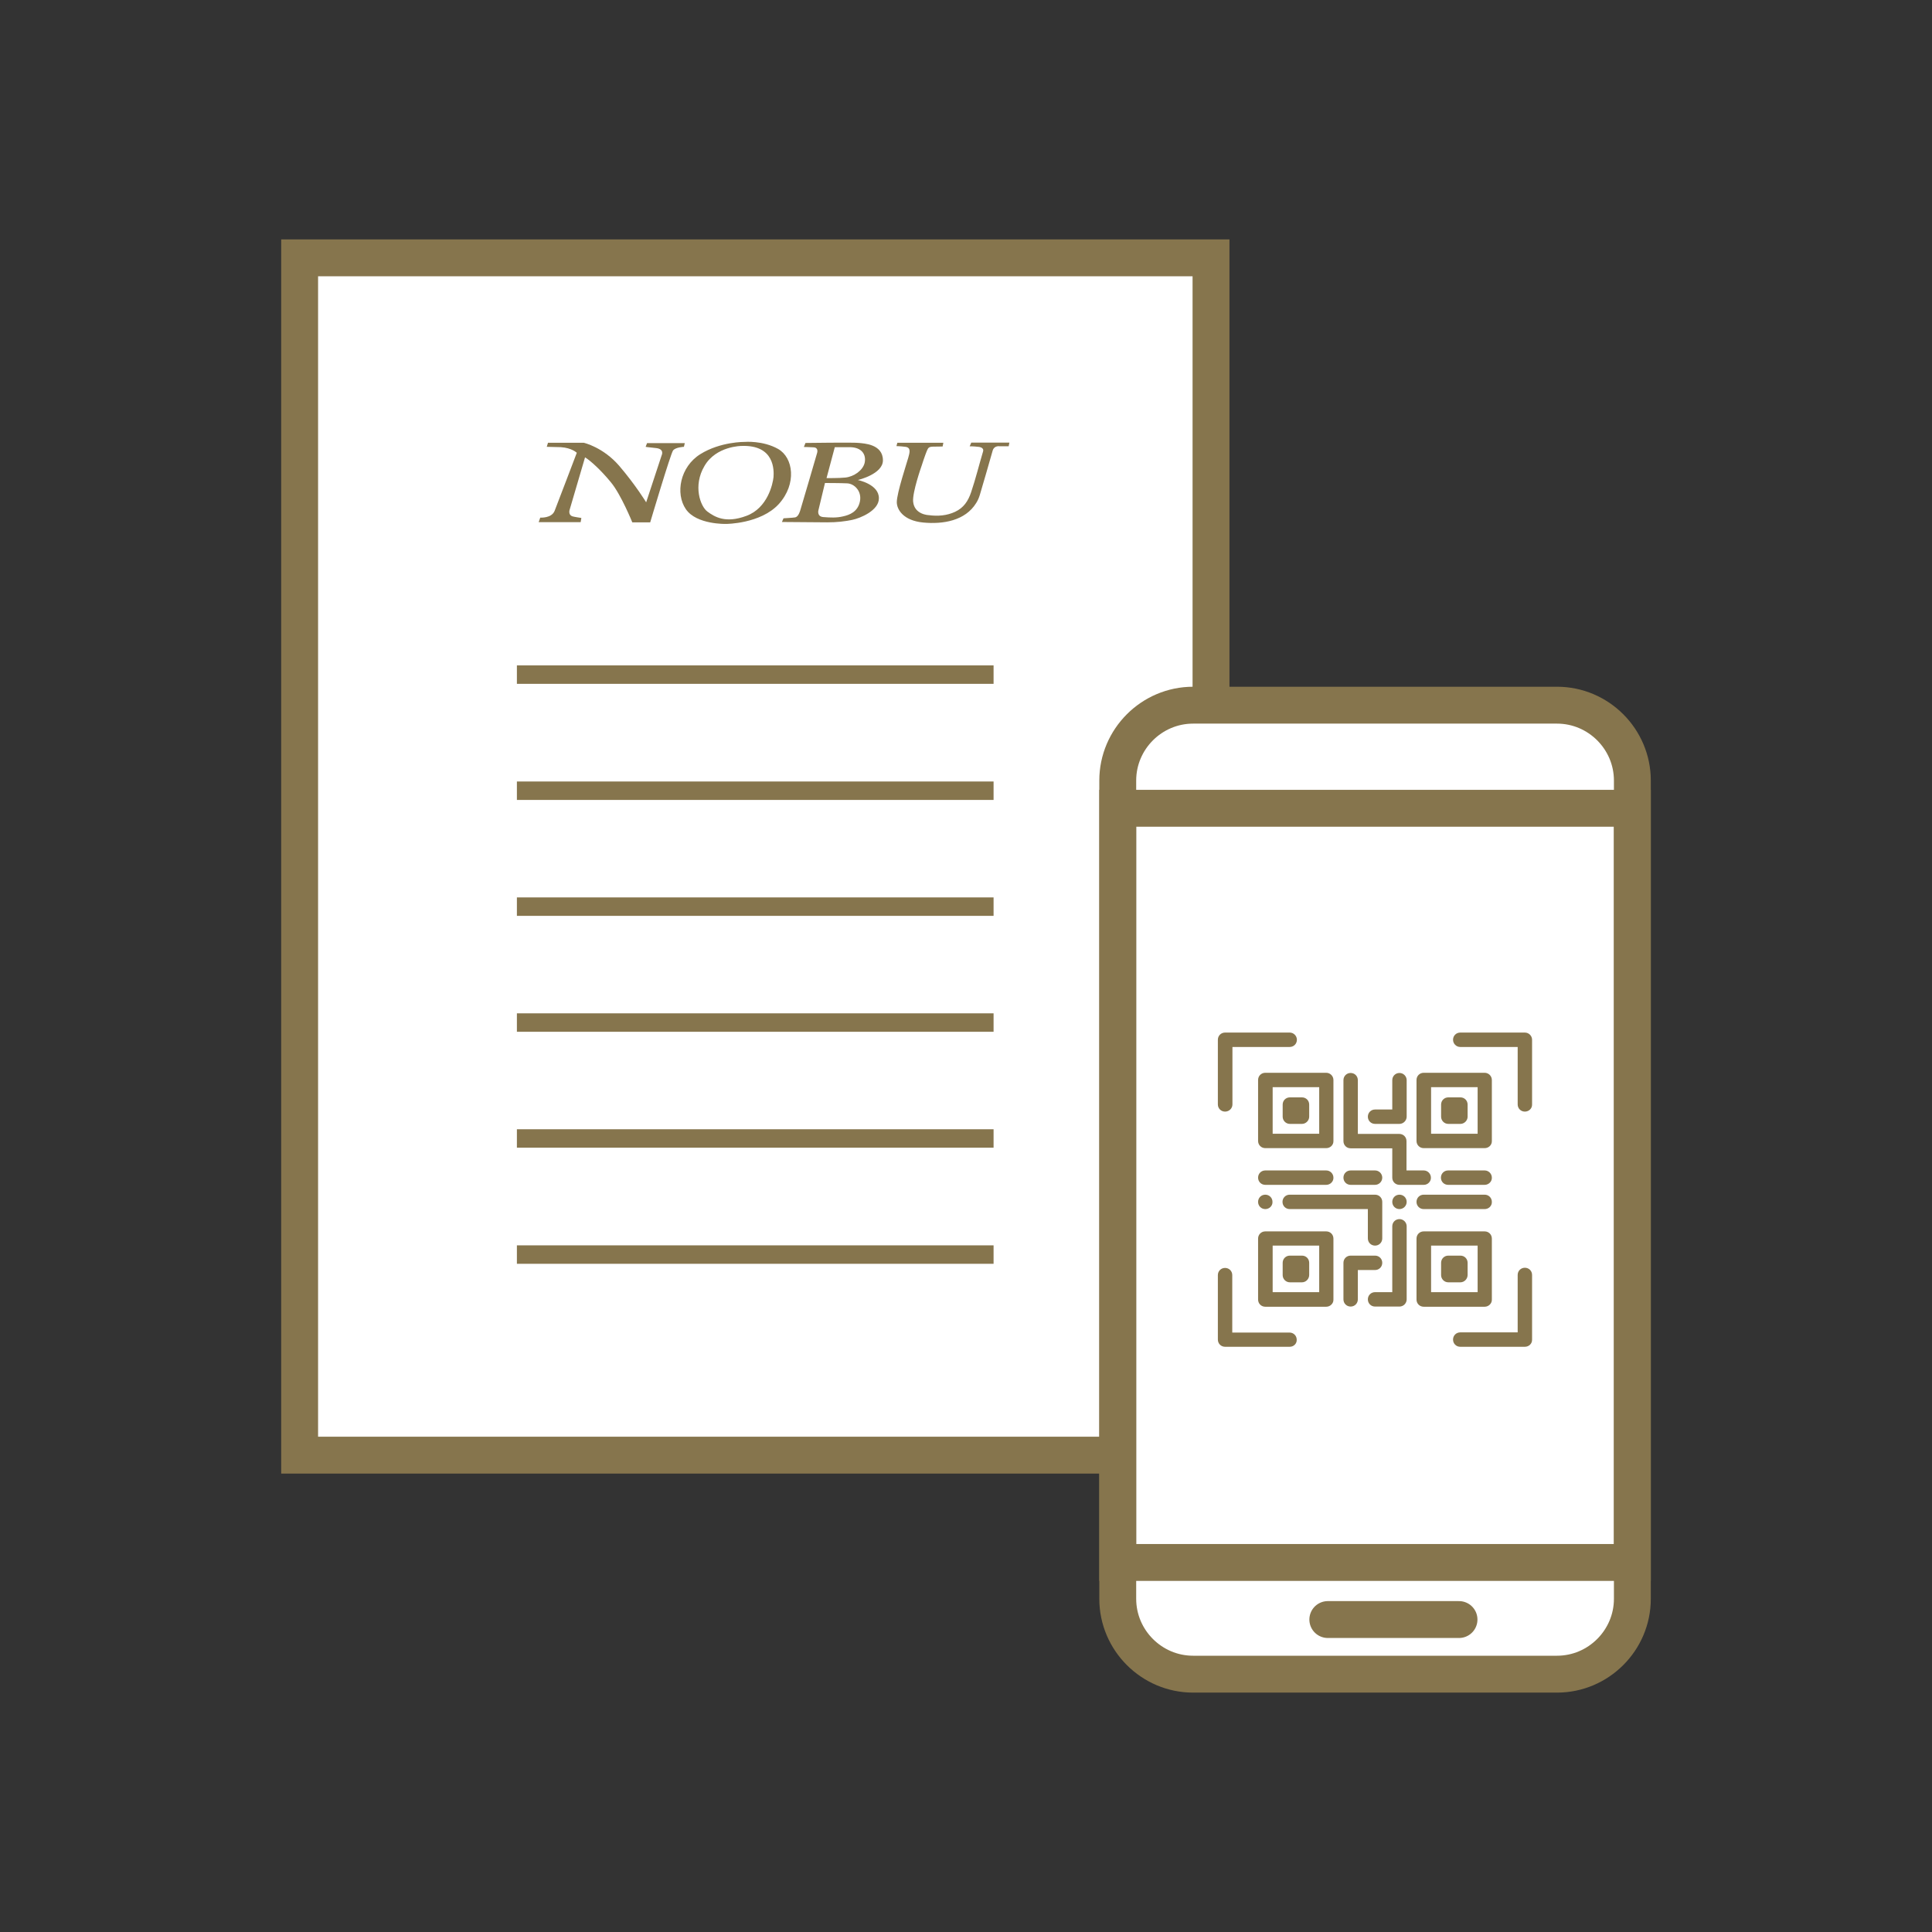
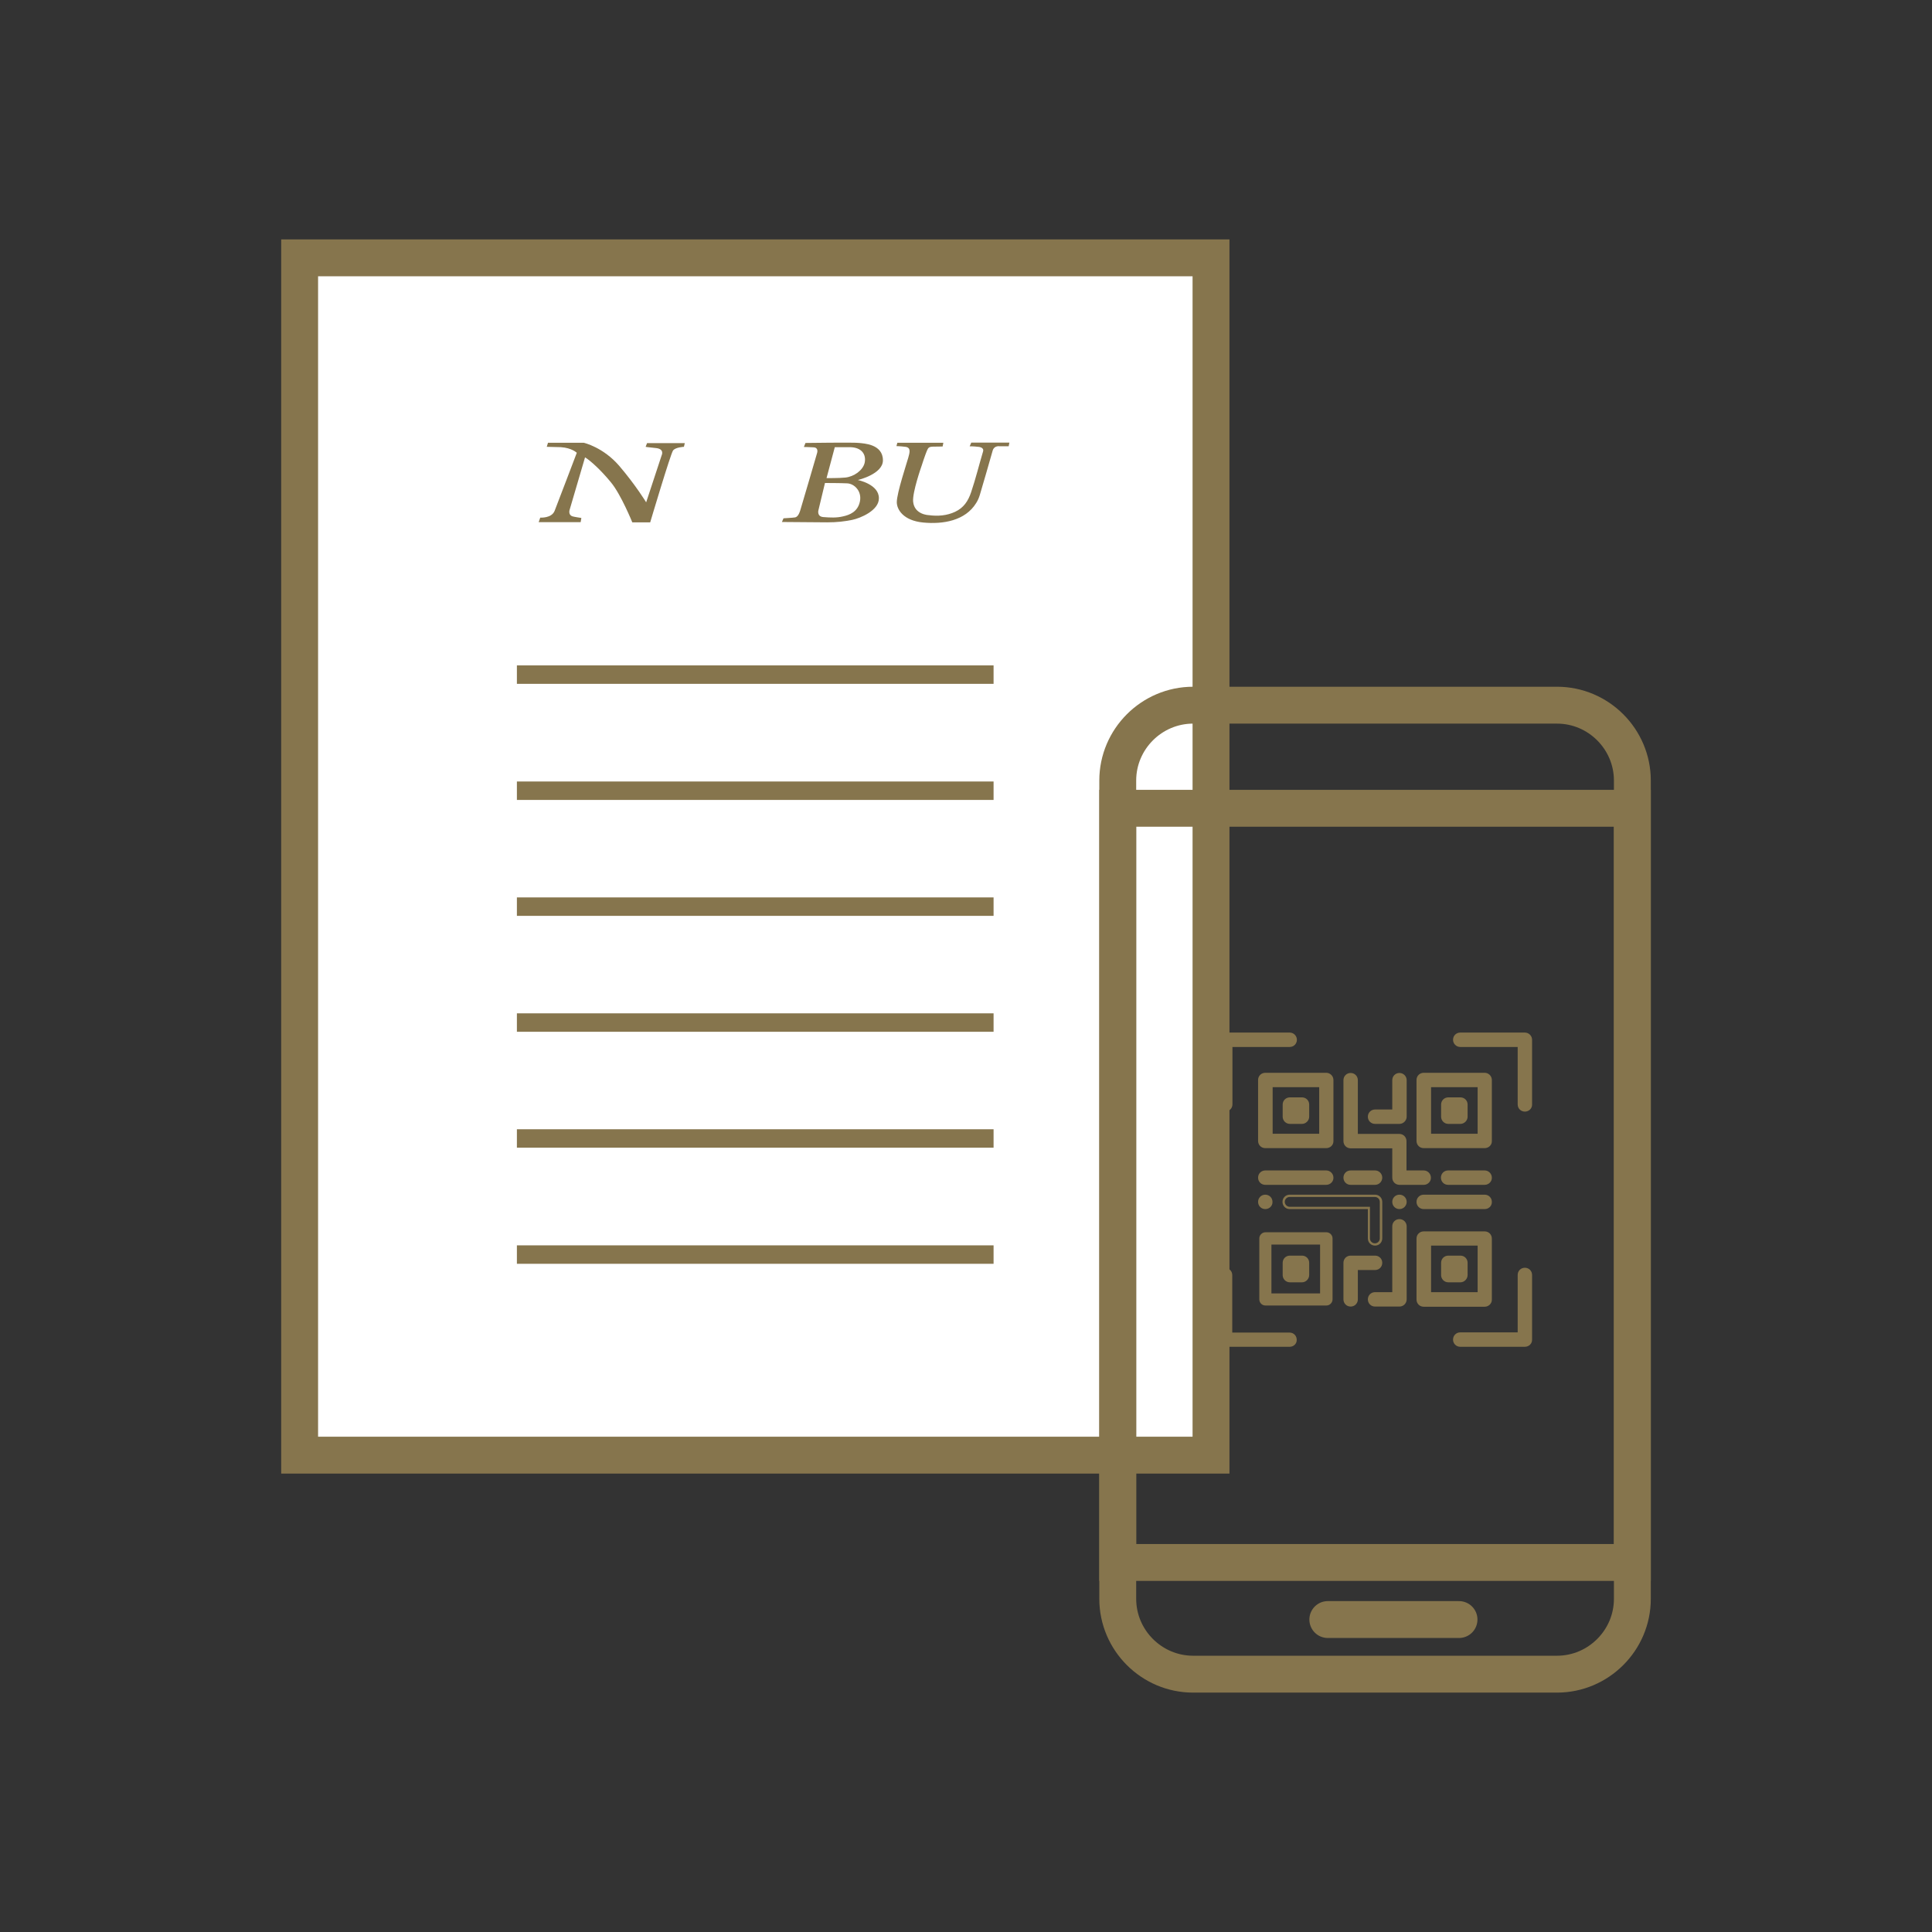
<svg xmlns="http://www.w3.org/2000/svg" version="1.1" id="Layer_1" x="0px" y="0px" viewBox="0 0 110 110" style="enable-background:new 0 0 110 110;" xml:space="preserve">
  <rect x="0" y="0" width="110" height="110" fill="#333333" stroke="none" />
  <style type="text/css">
	.st0{fill:#FFFFFF;}
	.st1{fill:none;stroke:#86754D;stroke-width:2.1;stroke-miterlimit:10;}
	.st2{fill:none;stroke:#86754D;stroke-width:1.05;stroke-miterlimit:10;}
	.st3{fill:#86754D;}
	.st4{fill:none;stroke:#86754D;stroke-width:2.1;stroke-linecap:round;stroke-miterlimit:10;}
</style>
  <g>
    <rect x="17.06" y="14.68" class="st0" width="51.89" height="68.17" />
    <rect x="17.06" y="14.68" class="st1" width="51.89" height="68.17" />
    <line class="st2" x1="29.43" y1="38.41" x2="56.57" y2="38.41" />
    <line class="st2" x1="29.43" y1="45.02" x2="56.57" y2="45.02" />
    <line class="st2" x1="29.43" y1="51.62" x2="56.57" y2="51.62" />
    <line class="st2" x1="29.43" y1="58.22" x2="56.57" y2="58.22" />
    <line class="st2" x1="29.43" y1="64.82" x2="56.57" y2="64.82" />
    <line class="st2" x1="29.43" y1="71.43" x2="56.57" y2="71.43" />
-     <path class="st3" d="M44.3,25.56c-0.87-0.49-1.9-0.4-1.9-0.4s-1.38-0.02-2.53,0.7c-1.15,0.72-1.43,2.24-0.82,3.13   c0.61,0.89,2.29,0.84,2.29,0.84s1.96,0,3-1.13C45.38,27.55,45.17,26.05,44.3,25.56 M44.04,27.17c-0.04,0.38-0.33,1.75-1.54,2.2   c-1.2,0.45-1.82,0.05-2.22-0.24s-0.84-1.47-0.17-2.6c0.66-1.14,2.11-1.14,2.11-1.14C44.11,25.32,44.07,26.78,44.04,27.17" />
    <path class="st3" d="M31.13,25.44l0.07-0.23h2.04c0,0,1.11,0.25,2.03,1.33c0.93,1.09,1.52,2.06,1.52,2.06l0.88-2.67   c0,0,0.19-0.37-0.33-0.42c-0.52-0.05-0.58-0.07-0.58-0.07l0.08-0.21h2.15l-0.05,0.21c0,0-0.48,0.02-0.62,0.21   c-0.14,0.19-1.3,4.09-1.3,4.09H36c0,0-0.64-1.58-1.21-2.27c-0.56-0.69-1.19-1.26-1.48-1.43L32.44,29c0,0-0.12,0.31,0.16,0.4   c0.09,0.03,0.5,0.09,0.5,0.09l-0.04,0.24h-2.39l0.09-0.26c0,0,0.65,0.05,0.82-0.39c0.2-0.51,1.26-3.3,1.26-3.3   s-0.28-0.28-0.91-0.32C31.28,25.44,31.13,25.44,31.13,25.44" />
    <path class="st3" d="M48.84,27.33c0,0,1.43-0.33,1.43-1.12c0-0.94-1.12-0.96-1.35-0.99c-0.23-0.04-3.06,0-3.06,0l-0.09,0.23   c0,0,0.26,0,0.56,0.02c0.3,0.02,0.19,0.33,0.19,0.33s-0.87,2.99-0.96,3.27c-0.09,0.28-0.19,0.37-0.3,0.39   c-0.11,0.02-0.65,0.05-0.65,0.05l-0.09,0.21c0,0,2.02,0.02,2.58,0.02c0.56,0,0.97-0.05,1.42-0.14s1.52-0.53,1.52-1.22   C50.06,27.57,48.84,27.33,48.84,27.33 M47.53,25.46h0.84c0.7,0,0.96,0.42,0.86,0.89c-0.1,0.43-0.61,0.79-1.1,0.84   c-0.39,0.04-1.07,0.03-1.07,0.03L47.53,25.46z M48,29.4c-0.37,0.09-0.73,0.07-1.12,0.04s-0.28-0.4-0.28-0.4l0.37-1.54   c0,0,0.87,0,1.27,0.02c0.4,0.02,0.84,0.44,0.72,1.03C48.84,29.14,48.37,29.32,48,29.4" />
    <path class="st3" d="M52.47,26.53c0.16-0.5,0.31-0.91,0.36-0.98c0.03-0.05,0.08-0.12,0.3-0.12c0.28,0,0.54-0.01,0.54-0.01   l0.04-0.21h-2.62l-0.05,0.19c0,0,0.19,0,0.51,0.04c0.35,0.04,0.23,0.37,0.16,0.63c-0.07,0.26-0.65,2-0.65,2.52   c0,0.42,0.37,1.05,1.5,1.16c1.13,0.11,2.4-0.1,3.02-1.11c0.09-0.14,0.16-0.3,0.21-0.47c0.07-0.23,0.65-2.22,0.73-2.52   c0.09-0.3,0.4-0.24,0.4-0.24h0.51l0.04-0.21H55.3l-0.09,0.21c0,0,0.25,0,0.48,0.03c0,0,0.36,0.01,0.28,0.27   c-0.23,0.77-0.42,1.55-0.68,2.32c-0.17,0.5-0.42,0.88-0.91,1.11c-0.47,0.22-0.99,0.26-1.5,0.19c0,0-0.82-0.02-0.89-0.77   C51.94,28.03,52.47,26.53,52.47,26.53" />
-     <path class="st0" d="M88.65,95.32H67.93c-2.36,0-4.29-1.93-4.29-4.29V44.44c0-2.36,1.93-4.29,4.29-4.29h20.72   c2.36,0,4.29,1.93,4.29,4.29v46.59C92.94,93.39,91.01,95.32,88.65,95.32" />
    <path class="st1" d="M88.65,95.32H67.93c-2.36,0-4.29-1.93-4.29-4.29V44.44c0-2.36,1.93-4.29,4.29-4.29h20.72   c2.36,0,4.29,1.93,4.29,4.29v46.59C92.94,93.39,91.01,95.32,88.65,95.32z" />
    <rect x="63.64" y="46.02" class="st1" width="29.3" height="42.94" />
    <line class="st4" x1="75.6" y1="92.21" x2="83.07" y2="92.21" />
    <path class="st3" d="M79.68,68.78c0.19,0,0.35-0.15,0.35-0.35c0-0.19-0.16-0.35-0.35-0.35c-0.19,0-0.35,0.16-0.35,0.35   C79.33,68.62,79.49,68.78,79.68,68.78" />
    <path class="st3" d="M79.68,68.84c-0.23,0-0.41-0.18-0.41-0.41c0-0.23,0.18-0.41,0.41-0.41c0.23,0,0.41,0.18,0.41,0.41   C80.09,68.66,79.9,68.84,79.68,68.84 M79.68,68.15c-0.16,0-0.28,0.13-0.28,0.28c0,0.15,0.13,0.28,0.28,0.28   c0.15,0,0.28-0.13,0.28-0.28C79.96,68.28,79.83,68.15,79.68,68.15" />
    <path class="st3" d="M72.04,68.78c0.19,0,0.35-0.15,0.35-0.35c0-0.19-0.16-0.35-0.35-0.35c-0.19,0-0.35,0.16-0.35,0.35   C71.7,68.62,71.85,68.78,72.04,68.78" />
    <path class="st3" d="M72.04,68.84c-0.23,0-0.41-0.18-0.41-0.41c0-0.23,0.18-0.41,0.41-0.41c0.23,0,0.41,0.18,0.41,0.41   C72.46,68.66,72.27,68.84,72.04,68.84 M72.04,68.15c-0.16,0-0.28,0.13-0.28,0.28c0,0.15,0.13,0.28,0.28,0.28   c0.16,0,0.28-0.13,0.28-0.28C72.33,68.28,72.2,68.15,72.04,68.15" />
    <path class="st3" d="M69.75,63.23c0.19,0,0.35-0.15,0.35-0.35v-3.33h3.33c0.19,0,0.35-0.15,0.35-0.35c0-0.19-0.15-0.35-0.35-0.35   h-3.68c-0.19,0-0.35,0.16-0.35,0.35v3.68C69.41,63.07,69.56,63.23,69.75,63.23" />
    <path class="st3" d="M69.75,63.29c-0.23,0-0.41-0.18-0.41-0.41V59.2c0-0.23,0.18-0.41,0.41-0.41h3.68c0.23,0,0.41,0.19,0.41,0.41   c0,0.23-0.18,0.41-0.41,0.41h-3.26v3.27C70.17,63.11,69.98,63.29,69.75,63.29 M69.75,58.92c-0.16,0-0.28,0.13-0.28,0.28v3.68   c0,0.16,0.13,0.28,0.28,0.28c0.15,0,0.28-0.13,0.28-0.28v-3.4h3.39c0.16,0,0.28-0.13,0.28-0.28c0-0.16-0.13-0.28-0.28-0.28H69.75z" />
    <path class="st3" d="M73.78,76.27c0-0.19-0.16-0.35-0.35-0.35H70.1V72.6c0-0.19-0.15-0.35-0.35-0.35c-0.19,0-0.35,0.16-0.35,0.35   v3.68c0,0.19,0.16,0.35,0.35,0.35h3.68C73.62,76.62,73.78,76.46,73.78,76.27" />
    <path class="st3" d="M73.43,76.68h-3.68c-0.23,0-0.41-0.18-0.41-0.41V72.6c0-0.23,0.18-0.41,0.41-0.41c0.23,0,0.41,0.18,0.41,0.41   v3.27h3.26c0.23,0,0.41,0.18,0.41,0.41C73.84,76.5,73.66,76.68,73.43,76.68 M69.75,72.31c-0.16,0-0.28,0.13-0.28,0.28v3.68   c0,0.16,0.13,0.28,0.28,0.28h3.68c0.16,0,0.28-0.13,0.28-0.28s-0.13-0.28-0.28-0.28h-3.39v-3.4   C70.04,72.44,69.91,72.31,69.75,72.31" />
    <path class="st3" d="M86.82,72.25c-0.19,0-0.35,0.16-0.35,0.35v3.33h-3.33c-0.19,0-0.35,0.15-0.35,0.35c0,0.19,0.15,0.35,0.35,0.35   h3.68c0.19,0,0.35-0.16,0.35-0.35V72.6C87.17,72.4,87.02,72.25,86.82,72.25" />
    <path class="st3" d="M86.82,76.68h-3.68c-0.23,0-0.41-0.18-0.41-0.41c0-0.23,0.18-0.41,0.41-0.41h3.27v-3.27   c0-0.23,0.18-0.41,0.41-0.41c0.23,0,0.41,0.18,0.41,0.41v3.68C87.24,76.5,87.05,76.68,86.82,76.68 M83.15,75.99   c-0.16,0-0.28,0.13-0.28,0.28c0,0.15,0.13,0.28,0.28,0.28h3.68c0.16,0,0.28-0.13,0.28-0.28v-3.68c0-0.15-0.13-0.28-0.28-0.28   c-0.16,0-0.28,0.13-0.28,0.28v3.4H83.15z" />
    <path class="st3" d="M86.82,58.86h-3.68c-0.19,0-0.35,0.16-0.35,0.35c0,0.19,0.15,0.35,0.35,0.35h3.33v3.33   c0,0.19,0.16,0.35,0.35,0.35c0.19,0,0.35-0.16,0.35-0.35V59.2C87.17,59.01,87.02,58.86,86.82,58.86" />
    <path class="st3" d="M86.82,63.29c-0.23,0-0.41-0.18-0.41-0.41v-3.27h-3.27c-0.23,0-0.41-0.19-0.41-0.41   c0-0.23,0.18-0.41,0.41-0.41h3.68c0.23,0,0.41,0.19,0.41,0.41v3.68C87.24,63.11,87.05,63.29,86.82,63.29 M83.15,58.92   c-0.16,0-0.28,0.13-0.28,0.28c0,0.15,0.13,0.28,0.28,0.28h3.39v3.4c0,0.16,0.13,0.28,0.28,0.28c0.16,0,0.28-0.13,0.28-0.28V59.2   c0-0.16-0.13-0.28-0.28-0.28H83.15z" />
    <path class="st3" d="M71.7,73.98c0,0.19,0.15,0.35,0.35,0.35h3.47c0.19,0,0.35-0.16,0.35-0.35v-3.47c0-0.19-0.16-0.35-0.35-0.35   h-3.47c-0.19,0-0.35,0.16-0.35,0.35V73.98z M72.39,70.86h2.77v2.78h-2.77V70.86z" />
-     <path class="st3" d="M75.51,74.4h-3.47c-0.23,0-0.41-0.18-0.41-0.41v-3.47c0-0.23,0.18-0.41,0.41-0.41h3.47   c0.23,0,0.41,0.18,0.41,0.41v3.47C75.93,74.21,75.74,74.4,75.51,74.4 M72.04,70.23c-0.16,0-0.28,0.13-0.28,0.28v3.47   c0,0.16,0.13,0.28,0.28,0.28h3.47c0.16,0,0.28-0.13,0.28-0.28v-3.47c0-0.16-0.13-0.28-0.28-0.28H72.04z M75.23,73.7h-2.9v-2.9h2.9   V73.7z M72.46,73.57h2.65v-2.65h-2.65V73.57z" />
    <path class="st3" d="M75.51,61.15h-3.47c-0.19,0-0.35,0.16-0.35,0.35v3.47c0,0.19,0.15,0.35,0.35,0.35h3.47   c0.19,0,0.35-0.16,0.35-0.35v-3.47C75.86,61.3,75.71,61.15,75.51,61.15 M75.17,64.62h-2.77v-2.78h2.77V64.62z" />
    <path class="st3" d="M75.51,65.37h-3.47c-0.23,0-0.41-0.18-0.41-0.41v-3.47c0-0.23,0.18-0.41,0.41-0.41h3.47   c0.23,0,0.41,0.19,0.41,0.41v3.47C75.93,65.19,75.74,65.37,75.51,65.37 M72.04,61.21c-0.16,0-0.28,0.13-0.28,0.28v3.47   c0,0.16,0.13,0.28,0.28,0.28h3.47c0.16,0,0.28-0.13,0.28-0.28v-3.47c0-0.16-0.13-0.28-0.28-0.28H72.04z M75.23,64.68h-2.9v-2.9h2.9   V64.68z M72.46,64.55h2.65v-2.65h-2.65V64.55z" />
    <path class="st3" d="M84.88,61.49c0-0.19-0.16-0.35-0.35-0.35h-3.47c-0.19,0-0.35,0.16-0.35,0.35v3.47c0,0.19,0.15,0.35,0.35,0.35   h3.47c0.19,0,0.35-0.16,0.35-0.35V61.49z M84.19,64.62h-2.77v-2.78h2.77V64.62z" />
    <path class="st3" d="M84.53,65.37h-3.47c-0.23,0-0.41-0.18-0.41-0.41v-3.47c0-0.23,0.18-0.41,0.41-0.41h3.47   c0.23,0,0.41,0.19,0.41,0.41v3.47C84.95,65.19,84.76,65.37,84.53,65.37 M81.07,61.21c-0.16,0-0.28,0.13-0.28,0.28v3.47   c0,0.16,0.13,0.28,0.28,0.28h3.47c0.16,0,0.28-0.13,0.28-0.28v-3.47c0-0.16-0.13-0.28-0.28-0.28H81.07z M84.25,64.68h-2.9v-2.9h2.9   V64.68z M81.48,64.55h2.65v-2.65h-2.65V64.55z" />
    <path class="st3" d="M84.88,73.98v-3.47c0-0.19-0.16-0.35-0.35-0.35h-3.47c-0.19,0-0.35,0.16-0.35,0.35v3.47   c0,0.19,0.15,0.35,0.35,0.35h3.47C84.73,74.33,84.88,74.17,84.88,73.98 M84.19,73.64h-2.77v-2.78h2.77V73.64z" />
    <path class="st3" d="M84.53,74.4h-3.47c-0.23,0-0.41-0.18-0.41-0.41v-3.47c0-0.23,0.18-0.41,0.41-0.41h3.47   c0.23,0,0.41,0.18,0.41,0.41v3.47C84.95,74.21,84.76,74.4,84.53,74.4 M81.07,70.23c-0.16,0-0.28,0.13-0.28,0.28v3.47   c0,0.16,0.13,0.28,0.28,0.28h3.47c0.16,0,0.28-0.13,0.28-0.28v-3.47c0-0.16-0.13-0.28-0.28-0.28H81.07z M84.25,73.7h-2.9v-2.9h2.9   V73.7z M81.48,73.57h2.65v-2.65h-2.65V73.57z" />
    <path class="st3" d="M74.13,71.55h-0.69c-0.19,0-0.35,0.16-0.35,0.35v0.69c0,0.19,0.16,0.35,0.35,0.35h0.69   c0.19,0,0.35-0.16,0.35-0.35V71.9C74.47,71.71,74.32,71.55,74.13,71.55" />
    <path class="st3" d="M74.13,73.01h-0.69c-0.23,0-0.41-0.19-0.41-0.41V71.9c0-0.23,0.18-0.41,0.41-0.41h0.69   c0.23,0,0.41,0.18,0.41,0.41v0.69C74.54,72.82,74.35,73.01,74.13,73.01 M73.43,71.62c-0.16,0-0.28,0.13-0.28,0.28v0.69   c0,0.16,0.13,0.28,0.28,0.28h0.69c0.16,0,0.28-0.13,0.28-0.28V71.9c0-0.16-0.13-0.28-0.28-0.28H73.43z" />
    <path class="st3" d="M73.43,63.92h0.69c0.19,0,0.35-0.15,0.35-0.35v-0.69c0-0.19-0.15-0.35-0.35-0.35h-0.69   c-0.19,0-0.35,0.16-0.35,0.35v0.69C73.09,63.77,73.24,63.92,73.43,63.92" />
    <path class="st3" d="M74.13,63.99h-0.69c-0.23,0-0.41-0.19-0.41-0.41v-0.69c0-0.23,0.18-0.41,0.41-0.41h0.69   c0.23,0,0.41,0.18,0.41,0.41v0.69C74.54,63.8,74.35,63.99,74.13,63.99 M73.43,62.6c-0.16,0-0.28,0.13-0.28,0.28v0.69   c0,0.16,0.13,0.28,0.28,0.28h0.69c0.16,0,0.28-0.13,0.28-0.28v-0.69c0-0.16-0.13-0.28-0.28-0.28H73.43z" />
    <path class="st3" d="M82.45,63.92h0.69c0.19,0,0.35-0.15,0.35-0.35v-0.69c0-0.19-0.16-0.35-0.35-0.35h-0.69   c-0.19,0-0.35,0.16-0.35,0.35v0.69C82.11,63.77,82.26,63.92,82.45,63.92" />
    <path class="st3" d="M83.15,63.99h-0.69c-0.23,0-0.41-0.19-0.41-0.41v-0.69c0-0.23,0.18-0.41,0.41-0.41h0.69   c0.23,0,0.41,0.18,0.41,0.41v0.69C83.56,63.8,83.37,63.99,83.15,63.99 M82.45,62.6c-0.16,0-0.28,0.13-0.28,0.28v0.69   c0,0.16,0.13,0.28,0.28,0.28h0.69c0.16,0,0.28-0.13,0.28-0.28v-0.69c0-0.16-0.13-0.28-0.28-0.28H82.45z" />
    <path class="st3" d="M82.45,72.94h0.69c0.19,0,0.35-0.15,0.35-0.35V71.9c0-0.19-0.16-0.35-0.35-0.35h-0.69   c-0.19,0-0.35,0.16-0.35,0.35v0.69C82.11,72.79,82.26,72.94,82.45,72.94" />
    <path class="st3" d="M83.15,73.01h-0.69c-0.23,0-0.41-0.19-0.41-0.41V71.9c0-0.23,0.18-0.41,0.41-0.41h0.69   c0.23,0,0.41,0.18,0.41,0.41v0.69C83.56,72.82,83.37,73.01,83.15,73.01 M82.45,71.62c-0.16,0-0.28,0.13-0.28,0.28v0.69   c0,0.16,0.13,0.28,0.28,0.28h0.69c0.16,0,0.28-0.13,0.28-0.28V71.9c0-0.16-0.13-0.28-0.28-0.28H82.45z" />
-     <path class="st3" d="M73.09,68.43c0,0.19,0.15,0.35,0.35,0.35h4.51v1.73c0,0.19,0.15,0.35,0.35,0.35c0.19,0,0.35-0.16,0.35-0.35   v-2.08c0-0.19-0.15-0.35-0.35-0.35h-4.86C73.24,68.09,73.09,68.24,73.09,68.43" />
    <path class="st3" d="M78.29,70.92c-0.23,0-0.41-0.18-0.41-0.41v-1.67h-4.45c-0.23,0-0.41-0.18-0.41-0.41   c0-0.23,0.18-0.41,0.41-0.41h4.86c0.23,0,0.41,0.18,0.41,0.41v2.08C78.7,70.74,78.52,70.92,78.29,70.92 M73.43,68.15   c-0.16,0-0.28,0.13-0.28,0.28c0,0.15,0.13,0.28,0.28,0.28h4.57v1.8c0,0.16,0.13,0.28,0.28,0.28c0.16,0,0.28-0.13,0.28-0.28v-2.08   c0-0.16-0.13-0.28-0.28-0.28H73.43z" />
    <path class="st3" d="M75.51,67.39c0.19,0,0.35-0.15,0.35-0.35c0-0.19-0.15-0.35-0.35-0.35h-3.47c-0.19,0-0.35,0.16-0.35,0.35   c0,0.19,0.15,0.35,0.35,0.35H75.51z" />
    <path class="st3" d="M75.51,67.46h-3.47c-0.23,0-0.41-0.18-0.41-0.41c0-0.23,0.18-0.41,0.41-0.41h3.47c0.23,0,0.41,0.19,0.41,0.41   C75.93,67.27,75.74,67.46,75.51,67.46 M72.04,66.76c-0.16,0-0.28,0.13-0.28,0.28c0,0.15,0.13,0.28,0.28,0.28h3.47   c0.16,0,0.28-0.13,0.28-0.28c0-0.16-0.13-0.28-0.28-0.28H72.04z" />
    <path class="st3" d="M76.9,67.39h1.39c0.19,0,0.35-0.15,0.35-0.35c0-0.19-0.15-0.35-0.35-0.35H76.9c-0.19,0-0.35,0.16-0.35,0.35   C76.55,67.24,76.71,67.39,76.9,67.39" />
    <path class="st3" d="M78.29,67.46H76.9c-0.23,0-0.41-0.18-0.41-0.41c0-0.23,0.18-0.41,0.41-0.41h1.39c0.23,0,0.41,0.19,0.41,0.41   C78.7,67.27,78.52,67.46,78.29,67.46 M76.9,66.76c-0.16,0-0.28,0.13-0.28,0.28c0,0.15,0.13,0.28,0.28,0.28h1.39   c0.16,0,0.28-0.13,0.28-0.28c0-0.16-0.13-0.28-0.28-0.28H76.9z" />
    <path class="st3" d="M76.9,61.15c-0.19,0-0.35,0.16-0.35,0.35v3.47c0,0.19,0.16,0.35,0.35,0.35h2.43v1.73   c0,0.19,0.15,0.35,0.35,0.35h1.39c0.19,0,0.35-0.16,0.35-0.35c0-0.19-0.15-0.35-0.35-0.35h-1.04v-1.74c0-0.19-0.16-0.35-0.35-0.35   h-2.43v-3.12C77.25,61.3,77.09,61.15,76.9,61.15" />
    <path class="st3" d="M81.07,67.46h-1.39c-0.23,0-0.41-0.18-0.41-0.41v-1.67H76.9c-0.23,0-0.41-0.18-0.41-0.41v-3.47   c0-0.23,0.18-0.41,0.41-0.41c0.23,0,0.41,0.18,0.41,0.41v3.06h2.36c0.23,0,0.41,0.18,0.41,0.41v1.67h0.98   c0.23,0,0.41,0.19,0.41,0.41C81.48,67.27,81.29,67.46,81.07,67.46 M76.9,61.21c-0.16,0-0.28,0.13-0.28,0.28v3.47   c0,0.16,0.13,0.28,0.28,0.28h2.49v1.8c0,0.16,0.13,0.28,0.28,0.28h1.39c0.15,0,0.28-0.13,0.28-0.28c0-0.15-0.13-0.28-0.28-0.28   h-1.11v-1.8c0-0.16-0.13-0.28-0.28-0.28h-2.49v-3.19C77.18,61.34,77.06,61.21,76.9,61.21" />
    <path class="st3" d="M84.53,66.7h-2.08c-0.19,0-0.35,0.16-0.35,0.35c0,0.19,0.16,0.35,0.35,0.35h2.08c0.19,0,0.35-0.16,0.35-0.35   C84.88,66.85,84.73,66.7,84.53,66.7" />
    <path class="st3" d="M84.53,67.46h-2.08c-0.23,0-0.41-0.18-0.41-0.41c0-0.23,0.18-0.41,0.41-0.41h2.08c0.23,0,0.41,0.19,0.41,0.41   C84.95,67.27,84.76,67.46,84.53,67.46 M82.45,66.76c-0.16,0-0.28,0.13-0.28,0.28c0,0.15,0.13,0.28,0.28,0.28h2.08   c0.16,0,0.28-0.13,0.28-0.28c0-0.16-0.13-0.28-0.28-0.28H82.45z" />
    <path class="st3" d="M84.53,68.09h-3.47c-0.19,0-0.35,0.16-0.35,0.35c0,0.19,0.15,0.35,0.35,0.35h3.47c0.19,0,0.35-0.16,0.35-0.35   C84.88,68.24,84.73,68.09,84.53,68.09" />
    <path class="st3" d="M84.53,68.84h-3.47c-0.23,0-0.41-0.18-0.41-0.41c0-0.23,0.18-0.41,0.41-0.41h3.47c0.23,0,0.41,0.18,0.41,0.41   C84.95,68.66,84.76,68.84,84.53,68.84 M81.06,68.15c-0.16,0-0.28,0.13-0.28,0.28c0,0.15,0.13,0.28,0.28,0.28h3.47   c0.16,0,0.28-0.13,0.28-0.28c0-0.16-0.13-0.28-0.28-0.28H81.06z" />
    <path class="st3" d="M78.29,71.55H76.9c-0.19,0-0.35,0.16-0.35,0.35v2.08c0,0.19,0.15,0.35,0.35,0.35c0.19,0,0.35-0.15,0.35-0.35   v-1.73h1.04c0.19,0,0.35-0.16,0.35-0.35C78.64,71.71,78.48,71.55,78.29,71.55" />
    <path class="st3" d="M76.9,74.39c-0.23,0-0.41-0.18-0.41-0.41V71.9c0-0.23,0.18-0.41,0.41-0.41h1.39c0.23,0,0.41,0.18,0.41,0.41   c0,0.23-0.18,0.41-0.41,0.41h-0.98v1.67C77.31,74.21,77.13,74.39,76.9,74.39 M76.9,71.62c-0.16,0-0.28,0.13-0.28,0.28v2.08   c0,0.16,0.13,0.28,0.28,0.28c0.16,0,0.28-0.13,0.28-0.28v-1.8h1.11c0.16,0,0.28-0.13,0.28-0.28c0-0.16-0.13-0.28-0.28-0.28H76.9z" />
    <path class="st3" d="M79.33,73.64h-1.04c-0.19,0-0.35,0.16-0.35,0.35c0,0.19,0.16,0.35,0.35,0.35h1.39c0.19,0,0.35-0.16,0.35-0.35   v-4.16c0-0.19-0.15-0.35-0.35-0.35s-0.35,0.16-0.35,0.35V73.64z" />
    <path class="st3" d="M79.68,74.39h-1.39c-0.23,0-0.41-0.18-0.41-0.41c0-0.23,0.18-0.41,0.41-0.41h0.98v-3.75   c0-0.23,0.18-0.41,0.41-0.41c0.23,0,0.41,0.19,0.41,0.41v4.16C80.09,74.21,79.9,74.39,79.68,74.39 M78.29,73.7   c-0.16,0-0.28,0.13-0.28,0.28c0,0.16,0.13,0.28,0.28,0.28h1.39c0.16,0,0.28-0.13,0.28-0.28v-4.16c0-0.15-0.13-0.28-0.28-0.28   c-0.16,0-0.28,0.13-0.28,0.28v3.88H78.29z" />
    <path class="st3" d="M79.68,63.92c0.19,0,0.35-0.15,0.35-0.35v-2.08c0-0.19-0.16-0.35-0.35-0.35c-0.19,0-0.35,0.16-0.35,0.35v1.73   h-1.04c-0.19,0-0.35,0.16-0.35,0.35c0,0.19,0.15,0.35,0.35,0.35H79.68z" />
    <path class="st3" d="M79.68,63.99h-1.39c-0.23,0-0.41-0.18-0.41-0.41c0-0.23,0.18-0.41,0.41-0.41h0.98v-1.67   c0-0.23,0.18-0.41,0.41-0.41c0.23,0,0.41,0.19,0.41,0.41v2.08C80.09,63.8,79.9,63.99,79.68,63.99 M78.29,63.29   c-0.16,0-0.28,0.13-0.28,0.28c0,0.16,0.13,0.28,0.28,0.28h1.39c0.16,0,0.28-0.13,0.28-0.28v-2.08c0-0.16-0.13-0.28-0.28-0.28   c-0.16,0-0.28,0.13-0.28,0.28v1.8H78.29z" />
  </g>
</svg>